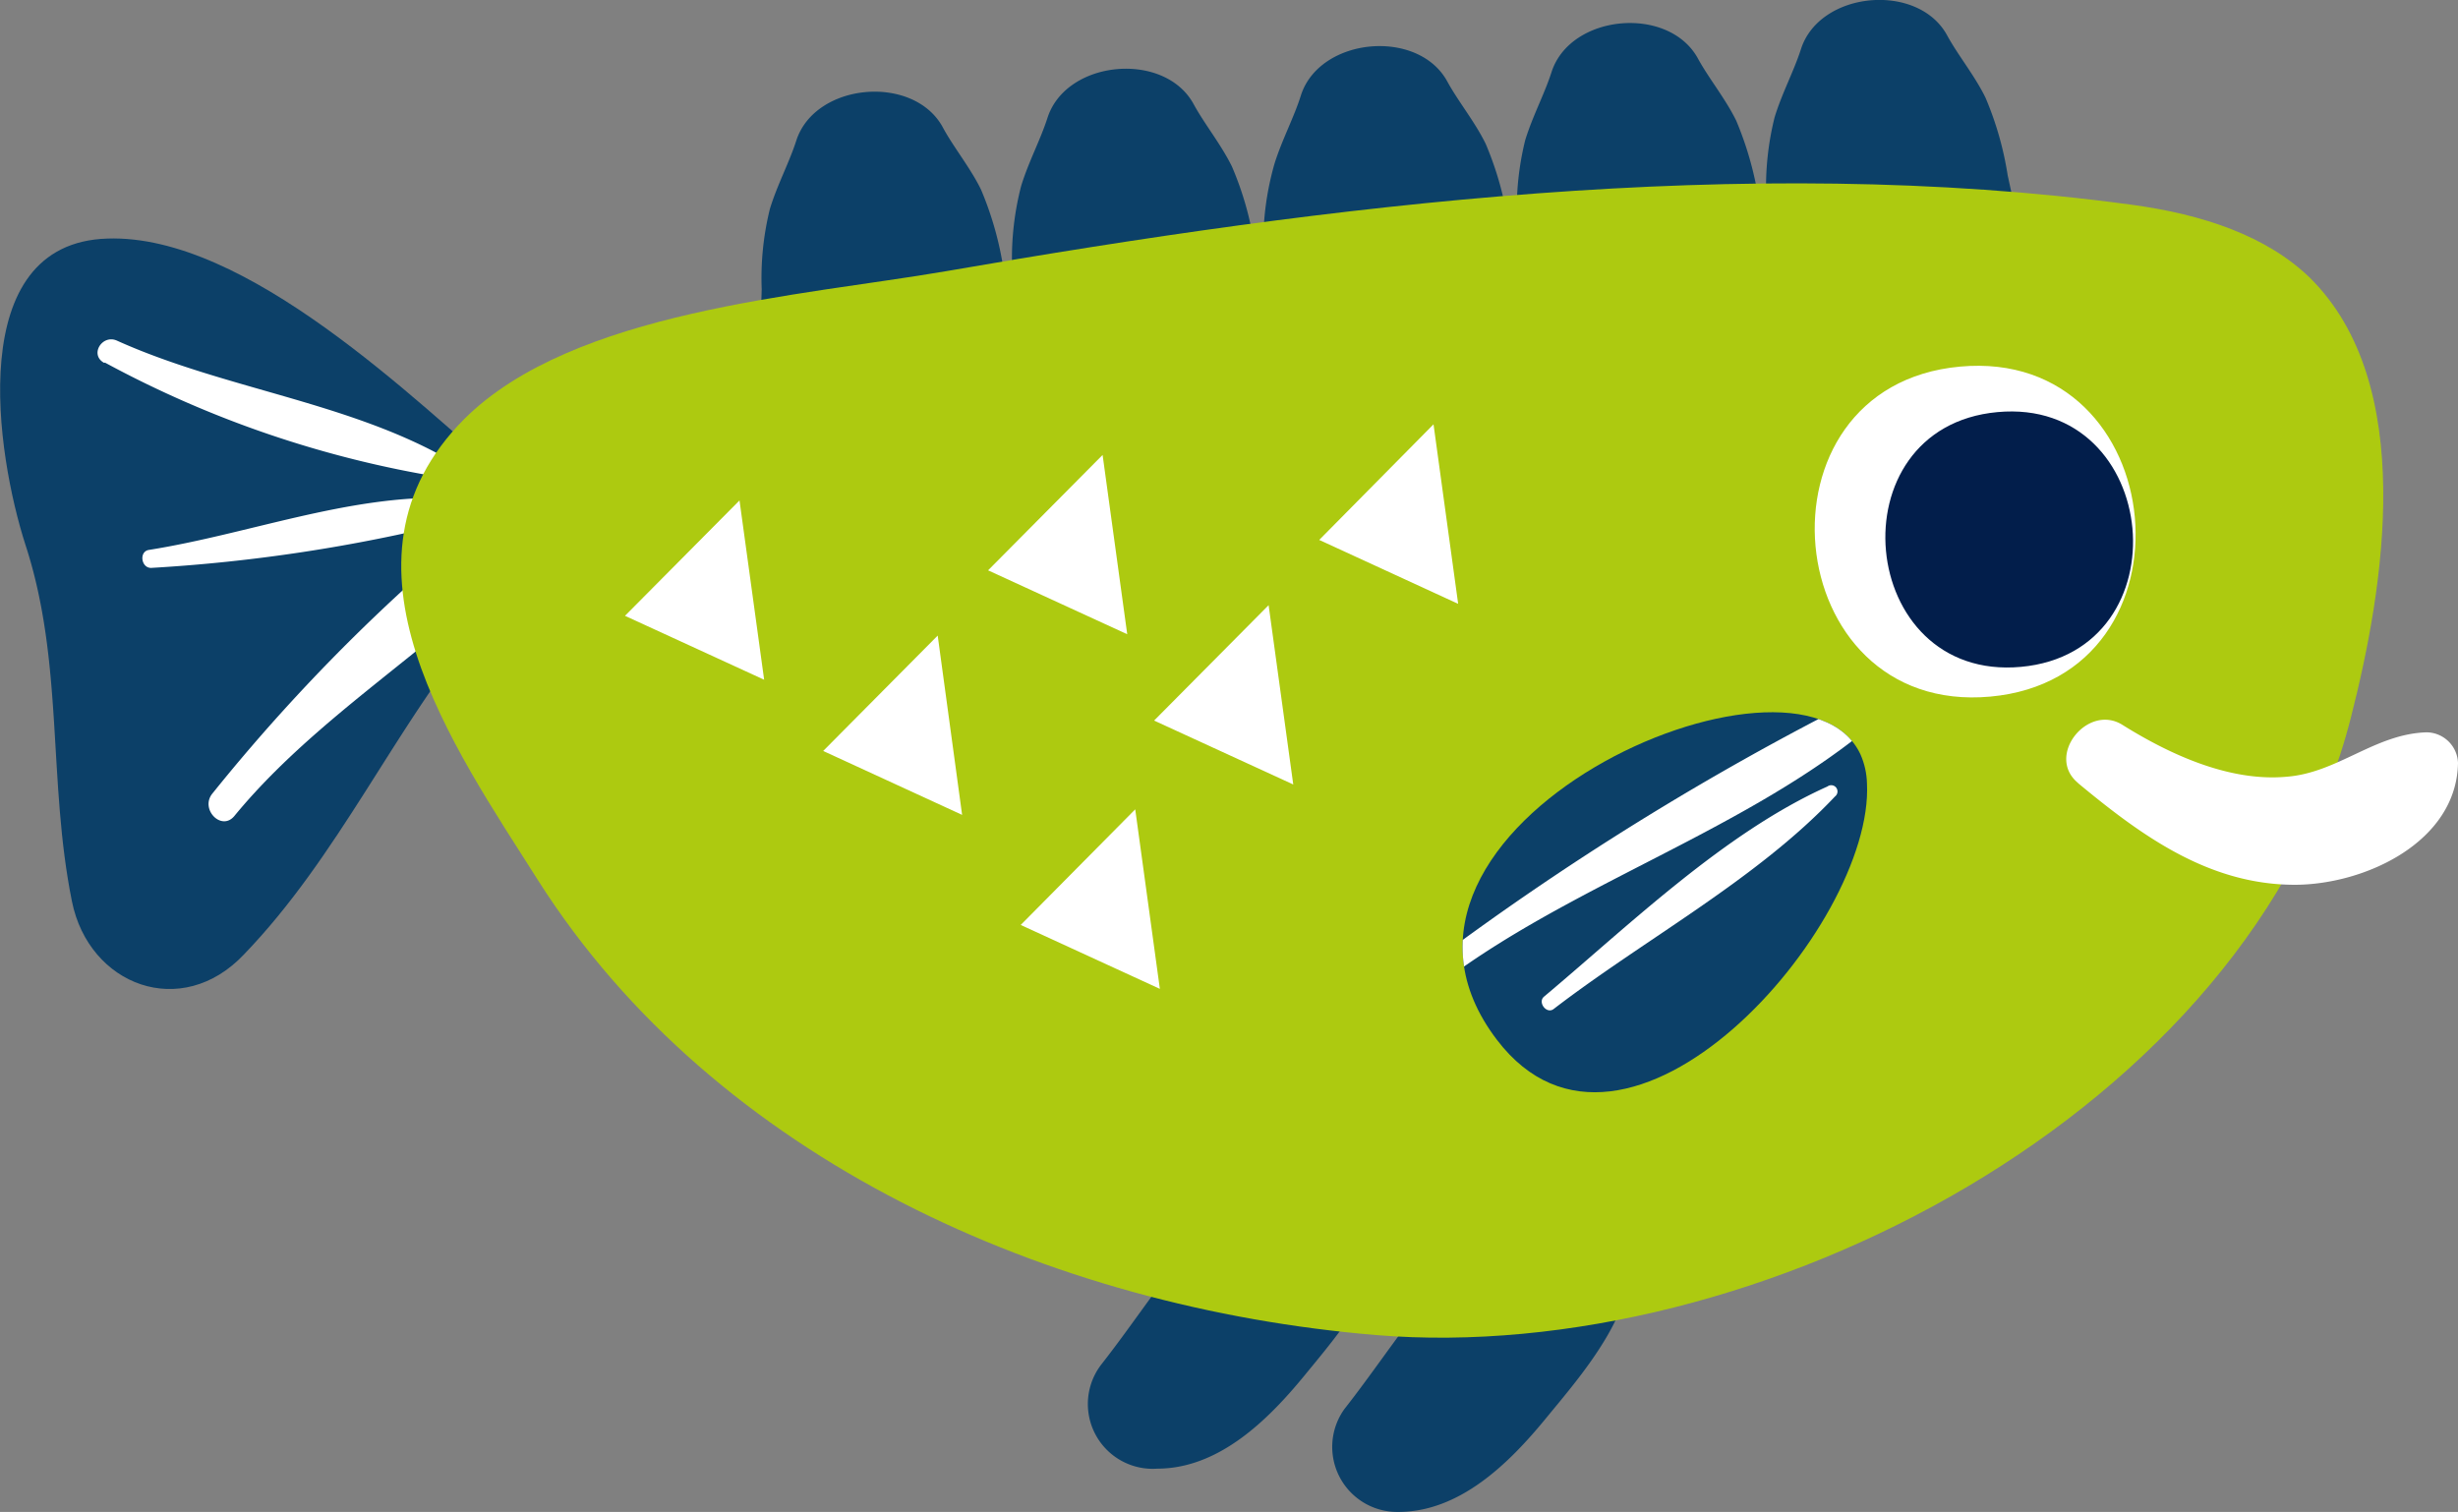
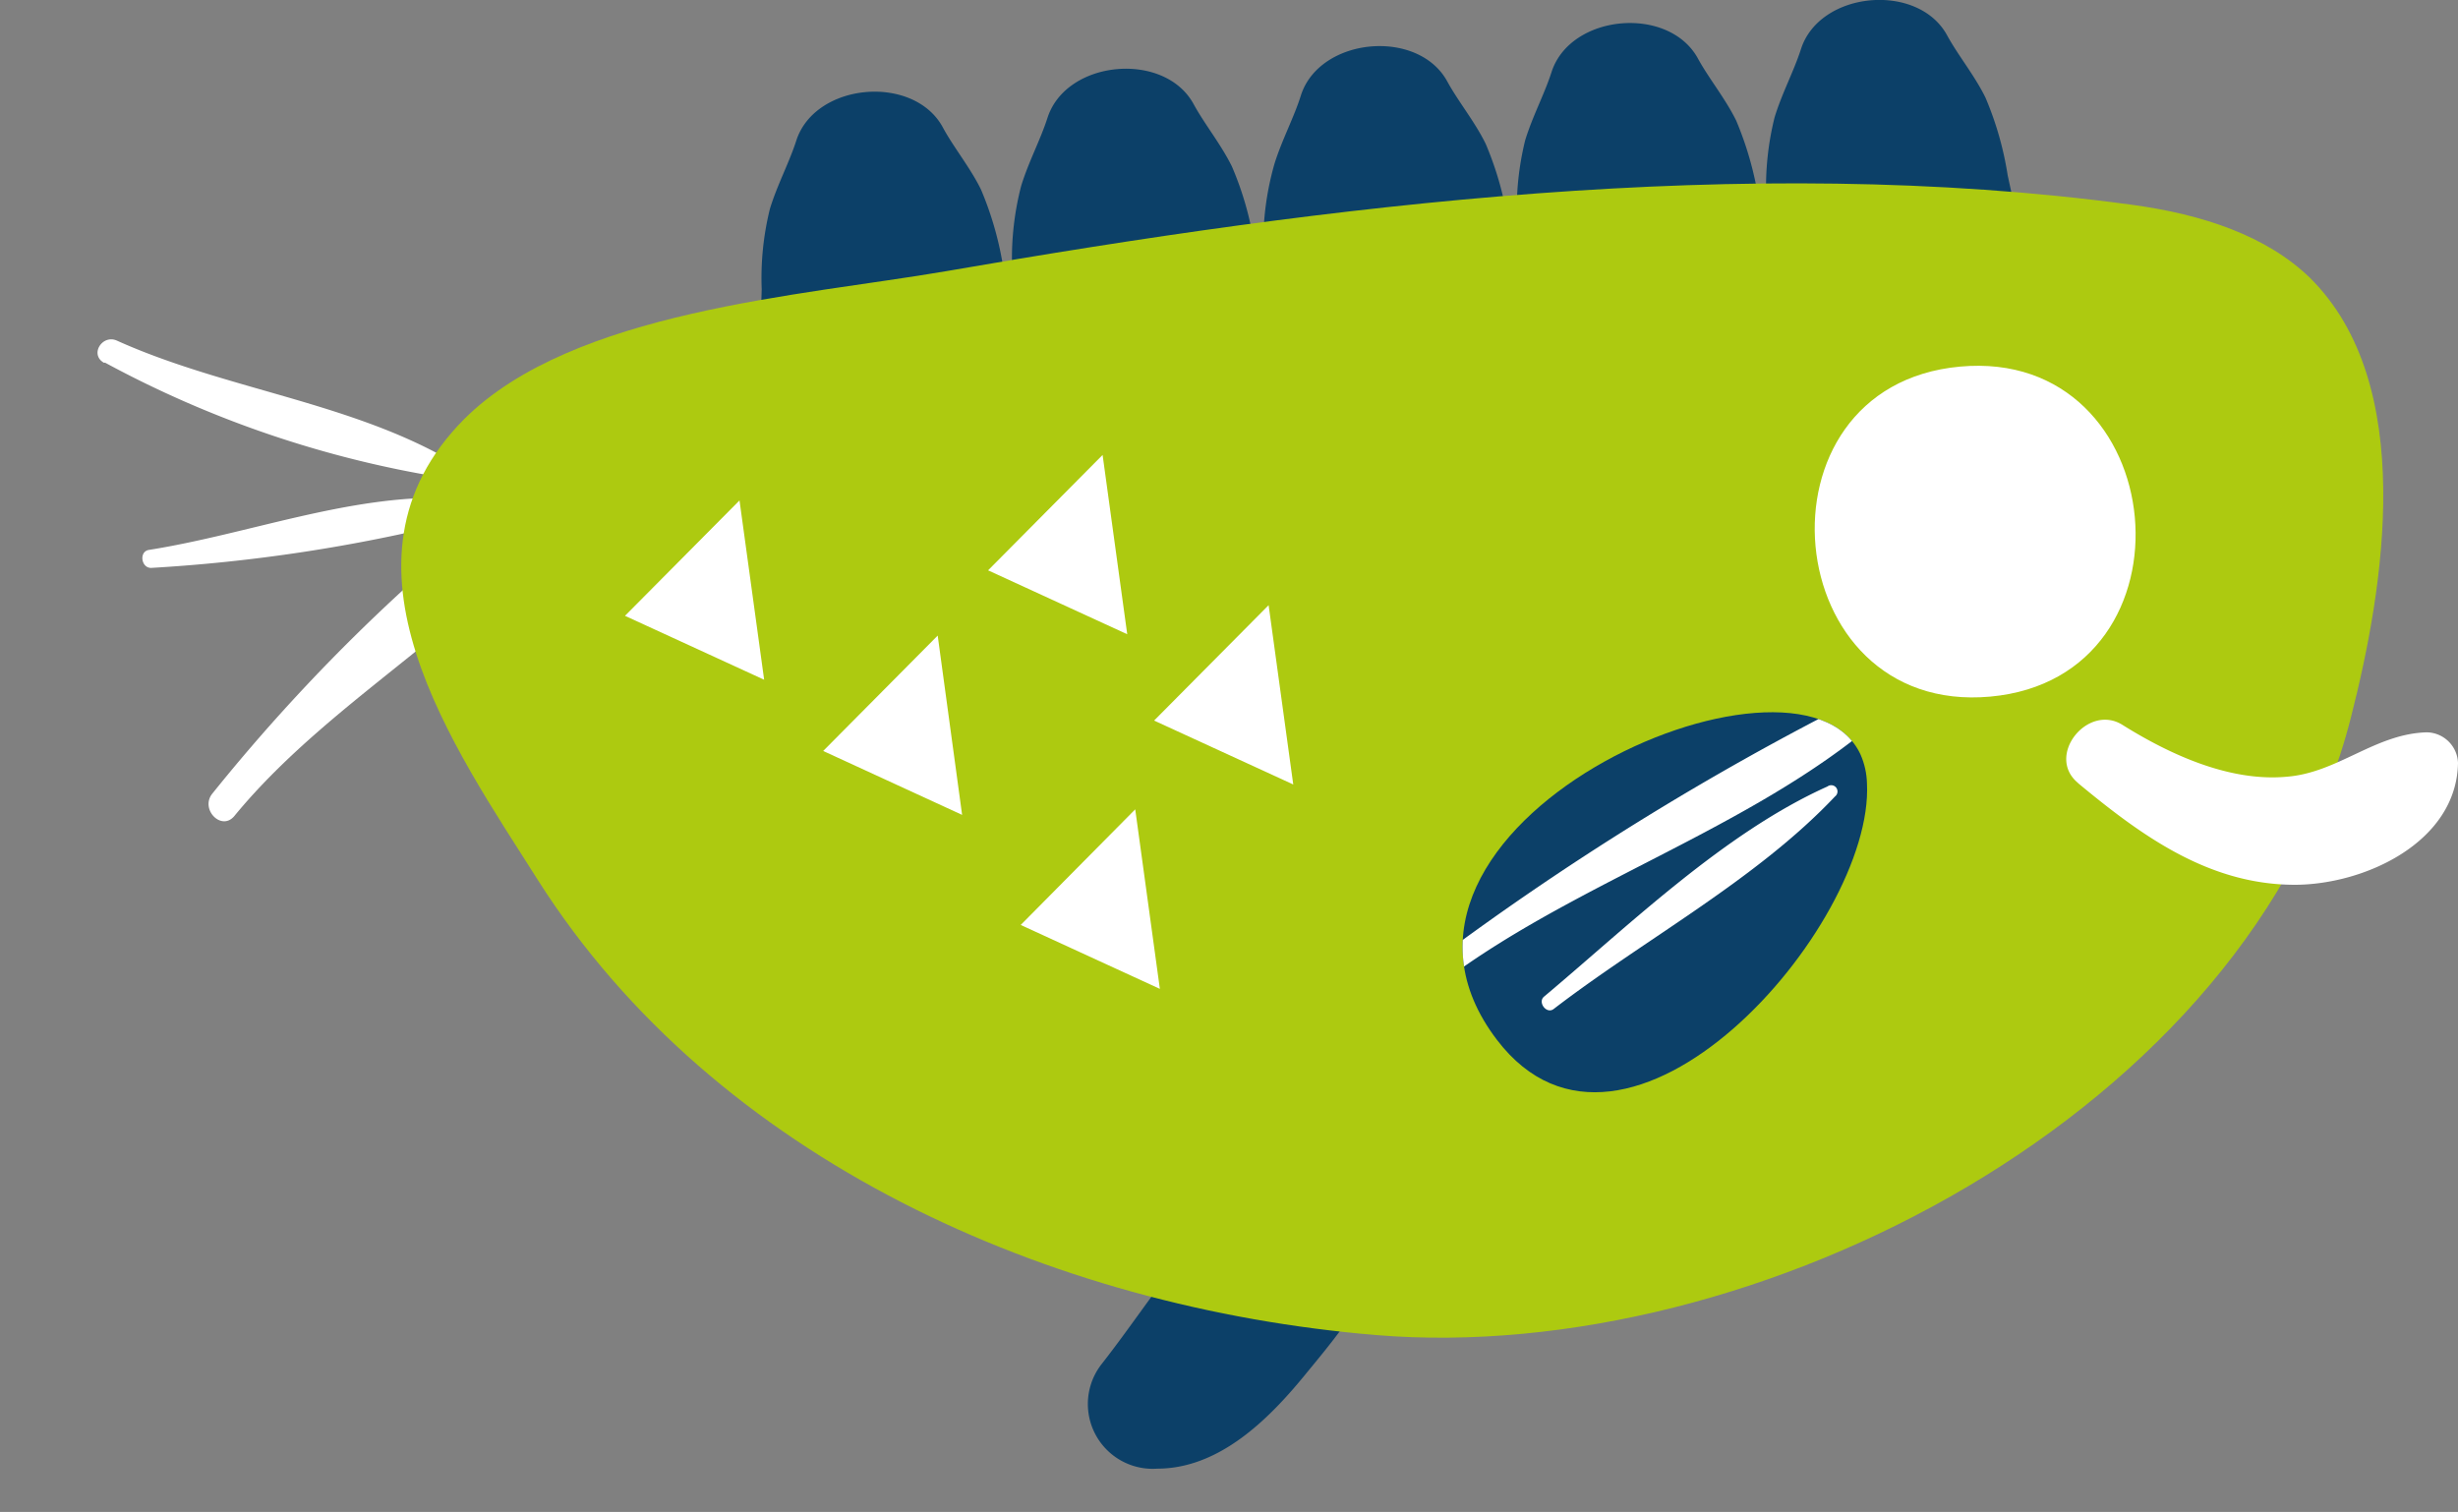
<svg xmlns="http://www.w3.org/2000/svg" viewBox="0 0 110.75 68.13">
  <rect x="0" y="0" width="110.75" height="68.13" fill="#808080" stroke="none" />
  <defs>
    <style>.cls-1{fill:none;}.cls-2{fill:#0c4068;}.cls-3{clip-path:url(#clip-path);}.cls-4{fill:#fff;}.cls-5{fill:#adca10;}.cls-6{fill:#021e4b;}.cls-7{clip-path:url(#clip-path-2);}</style>
    <clipPath id="clip-path">
      <path class="cls-1" d="M23,21.72C18.67,18,11.09,10.54,4.84,10.75c-6.5.2-5,9.75-3.69,13.81,1.73,5.3,1,10.64,2.09,16.05C4,44.41,8.18,46,11,43c4.25-4.41,6.74-10.14,10.62-14.85A3.77,3.77,0,0,0,23,21.72Z" />
    </clipPath>
    <clipPath id="clip-path-2">
      <path class="cls-1" d="M83.83,34c-2.77-6-23.72,3.24-16.38,12.86,5.81,7.62,17-5.1,16.67-11.56A3.45,3.45,0,0,0,83.83,34Z" />
    </clipPath>
  </defs>
  <title>Asset 21</title>
  <g id="Layer_2" data-name="Layer 2">
    <g id="Layer_1-2" data-name="Layer 1">
      <path class="cls-2" d="M62.42,54a2,2,0,0,0-2-1.33,2.5,2.5,0,0,0-2.69-.05c-3.57,2-5.62,5.69-8.08,8.83a2.92,2.92,0,0,0,2.49,4.73c2.78,0,5-2.2,6.63-4.19S63.16,56.83,62.42,54Z" />
-       <path class="cls-2" d="M73.34,56a2,2,0,0,0-2-1.33,2.48,2.48,0,0,0-2.69,0c-3.56,2-5.61,5.69-8.08,8.83A2.93,2.93,0,0,0,63,68.13c2.78,0,5-2.2,6.64-4.2S74.08,58.78,73.34,56Z" />
      <path class="cls-2" d="M91.77,13.9q-.66-3-1.31-6a14.67,14.67,0,0,0-1-3.5c-.49-1-1.24-1.91-1.73-2.81-1.31-2.4-5.73-2-6.58.61-.32,1-.86,2-1.19,3.08a13,13,0,0,0-.38,3.62c0,.56,0,1.11,0,1.67-.12-.55-.24-1.09-.35-1.63a15.15,15.15,0,0,0-1-3.5c-.49-1-1.24-1.91-1.73-2.81-1.32-2.4-5.74-2-6.59.61-.32,1-.86,2-1.19,3.08a13,13,0,0,0-.37,3.62l-.06,1.66c-.11-.54-.23-1.08-.35-1.62a14.67,14.67,0,0,0-1-3.5c-.49-1-1.24-1.91-1.73-2.81-1.31-2.4-5.73-2-6.59.61-.31,1-.85,2-1.19,3.08A13,13,0,0,0,56.92,11c0,.56,0,1.11-.05,1.67L56.51,11a14.46,14.46,0,0,0-1-3.49c-.49-1-1.24-1.92-1.73-2.82-1.31-2.4-5.73-2-6.58.61-.32,1-.86,2-1.19,3.08A13,13,0,0,0,45.6,12c0,.55,0,1.1-.05,1.66-.12-.54-.24-1.08-.35-1.63a14.92,14.92,0,0,0-1-3.49c-.49-1-1.25-1.92-1.73-2.82-1.32-2.39-5.74-2-6.59.61-.32,1-.86,2-1.19,3.08a13,13,0,0,0-.37,3.63c-.06,2-.13,4.09-.2,6.13-.12,3.41,3.72,5.92,6.78,5.64a6.85,6.85,0,0,0,5.34-4,6.83,6.83,0,0,0,6,2.93,6.87,6.87,0,0,0,5.34-4,6.4,6.4,0,0,0,11.32-1,6.39,6.39,0,0,0,11.31-1,6.88,6.88,0,0,0,6,2.93C89.2,20.39,92.51,17.22,91.77,13.9Z" />
      <g class="cls-3">
-         <path class="cls-2" d="M23,21.72C18.67,18,11.09,10.54,4.84,10.75c-6.5.2-5,9.75-3.69,13.81,1.73,5.3,1,10.64,2.09,16.05C4,44.41,8.18,46,11,43c4.25-4.41,6.74-10.14,10.62-14.85A3.77,3.77,0,0,0,23,21.72Z" />
        <path class="cls-4" d="M4.73,16.34a48,48,0,0,0,15.21,5.18c.45.07.78-.52.33-.78-4.57-2.63-10.16-3.21-15-5.39-.66-.3-1.25.63-.58,1Z" />
        <path class="cls-4" d="M6.82,25.59a73.93,73.93,0,0,0,13.56-2.06.56.56,0,0,0-.15-1.09c-4.51-.15-9.09,1.64-13.52,2.34-.46.07-.35.83.11.81Z" />
        <path class="cls-4" d="M10.56,36.77c4.55-5.54,11.56-8.9,15.58-14.82.42-.62-.43-1.51-1.05-1.06A82.94,82.94,0,0,0,9.56,35.77c-.55.7.42,1.7,1,1Z" />
      </g>
      <path class="cls-5" d="M96,9.22c-17.41-2.35-36.07,0-53.37,3C36.1,13.34,25.82,14,20.92,18.88c-6.42,6.45-.48,14.78,3.33,20.8,8,12.58,23.08,19.26,37.75,20.48,17.06,1.42,39.41-10,43.93-27.85,1.49-5.84,3-15-1.86-19.8C102.13,10.64,99.29,9.66,96,9.22Z" />
      <path class="cls-4" d="M89.68,31.39c9.59-.88,8.22-15.75-1.37-14.87s-8.22,15.75,1.37,14.87Z" />
-       <path class="cls-6" d="M91.06,30.05c7.4-.68,6.34-12.16-1.06-11.48s-6.35,12.16,1.06,11.48Z" />
      <path class="cls-4" d="M93.62,35.28c2.86,2.37,5.88,4.58,9.76,4.59,3.18,0,7.31-1.93,7.37-5.49A1.43,1.43,0,0,0,109.33,33c-2.32.07-4,1.82-6.29,2-2.58.24-5.27-1-7.4-2.33-1.57-1-3.5,1.4-2,2.62Z" />
      <polygon class="cls-4" points="33.32 22.55 28.16 27.75 34.43 30.63 33.32 22.55" />
      <polygon class="cls-4" points="42.25 28.64 37.09 33.84 43.35 36.72 42.25 28.64" />
      <polygon class="cls-4" points="49.68 20.5 44.52 25.7 50.79 28.58 49.68 20.5" />
      <polygon class="cls-4" points="57.16 27.27 52 32.47 58.27 35.35 57.16 27.27" />
-       <polygon class="cls-4" points="64.59 19.12 59.44 24.33 65.7 27.21 64.59 19.12" />
      <polygon class="cls-4" points="51.15 36.47 45.99 41.68 52.26 44.56 51.15 36.47" />
      <g class="cls-7">
        <path class="cls-2" d="M83.83,34c-2.77-6-23.72,3.24-16.38,12.86,5.81,7.62,17-5.1,16.67-11.56A3.45,3.45,0,0,0,83.83,34Z" />
        <path class="cls-4" d="M73.78,39.13s0-.06,0-.06a0,0,0,0,0,0,.06Z" />
-         <path class="cls-4" d="M77,37.65a0,0,0,1,0,0-.06,0,0,0,1,0,0,.06Z" />
        <path class="cls-4" d="M65.87,43.62c6.26-4.39,14.3-6.81,19.83-12.16.37-.36-.1-.9-.53-.69a127.53,127.53,0,0,0-19.83,12c-.52.39,0,1.28.53.89Z" />
        <path class="cls-4" d="M70,45.47c4.1-3.15,9.13-5.82,12.68-9.58a.28.28,0,0,0-.34-.45c-4.65,2.09-8.9,6.22-12.77,9.47-.3.25.11.8.43.56Z" />
      </g>
    </g>
  </g>
</svg>